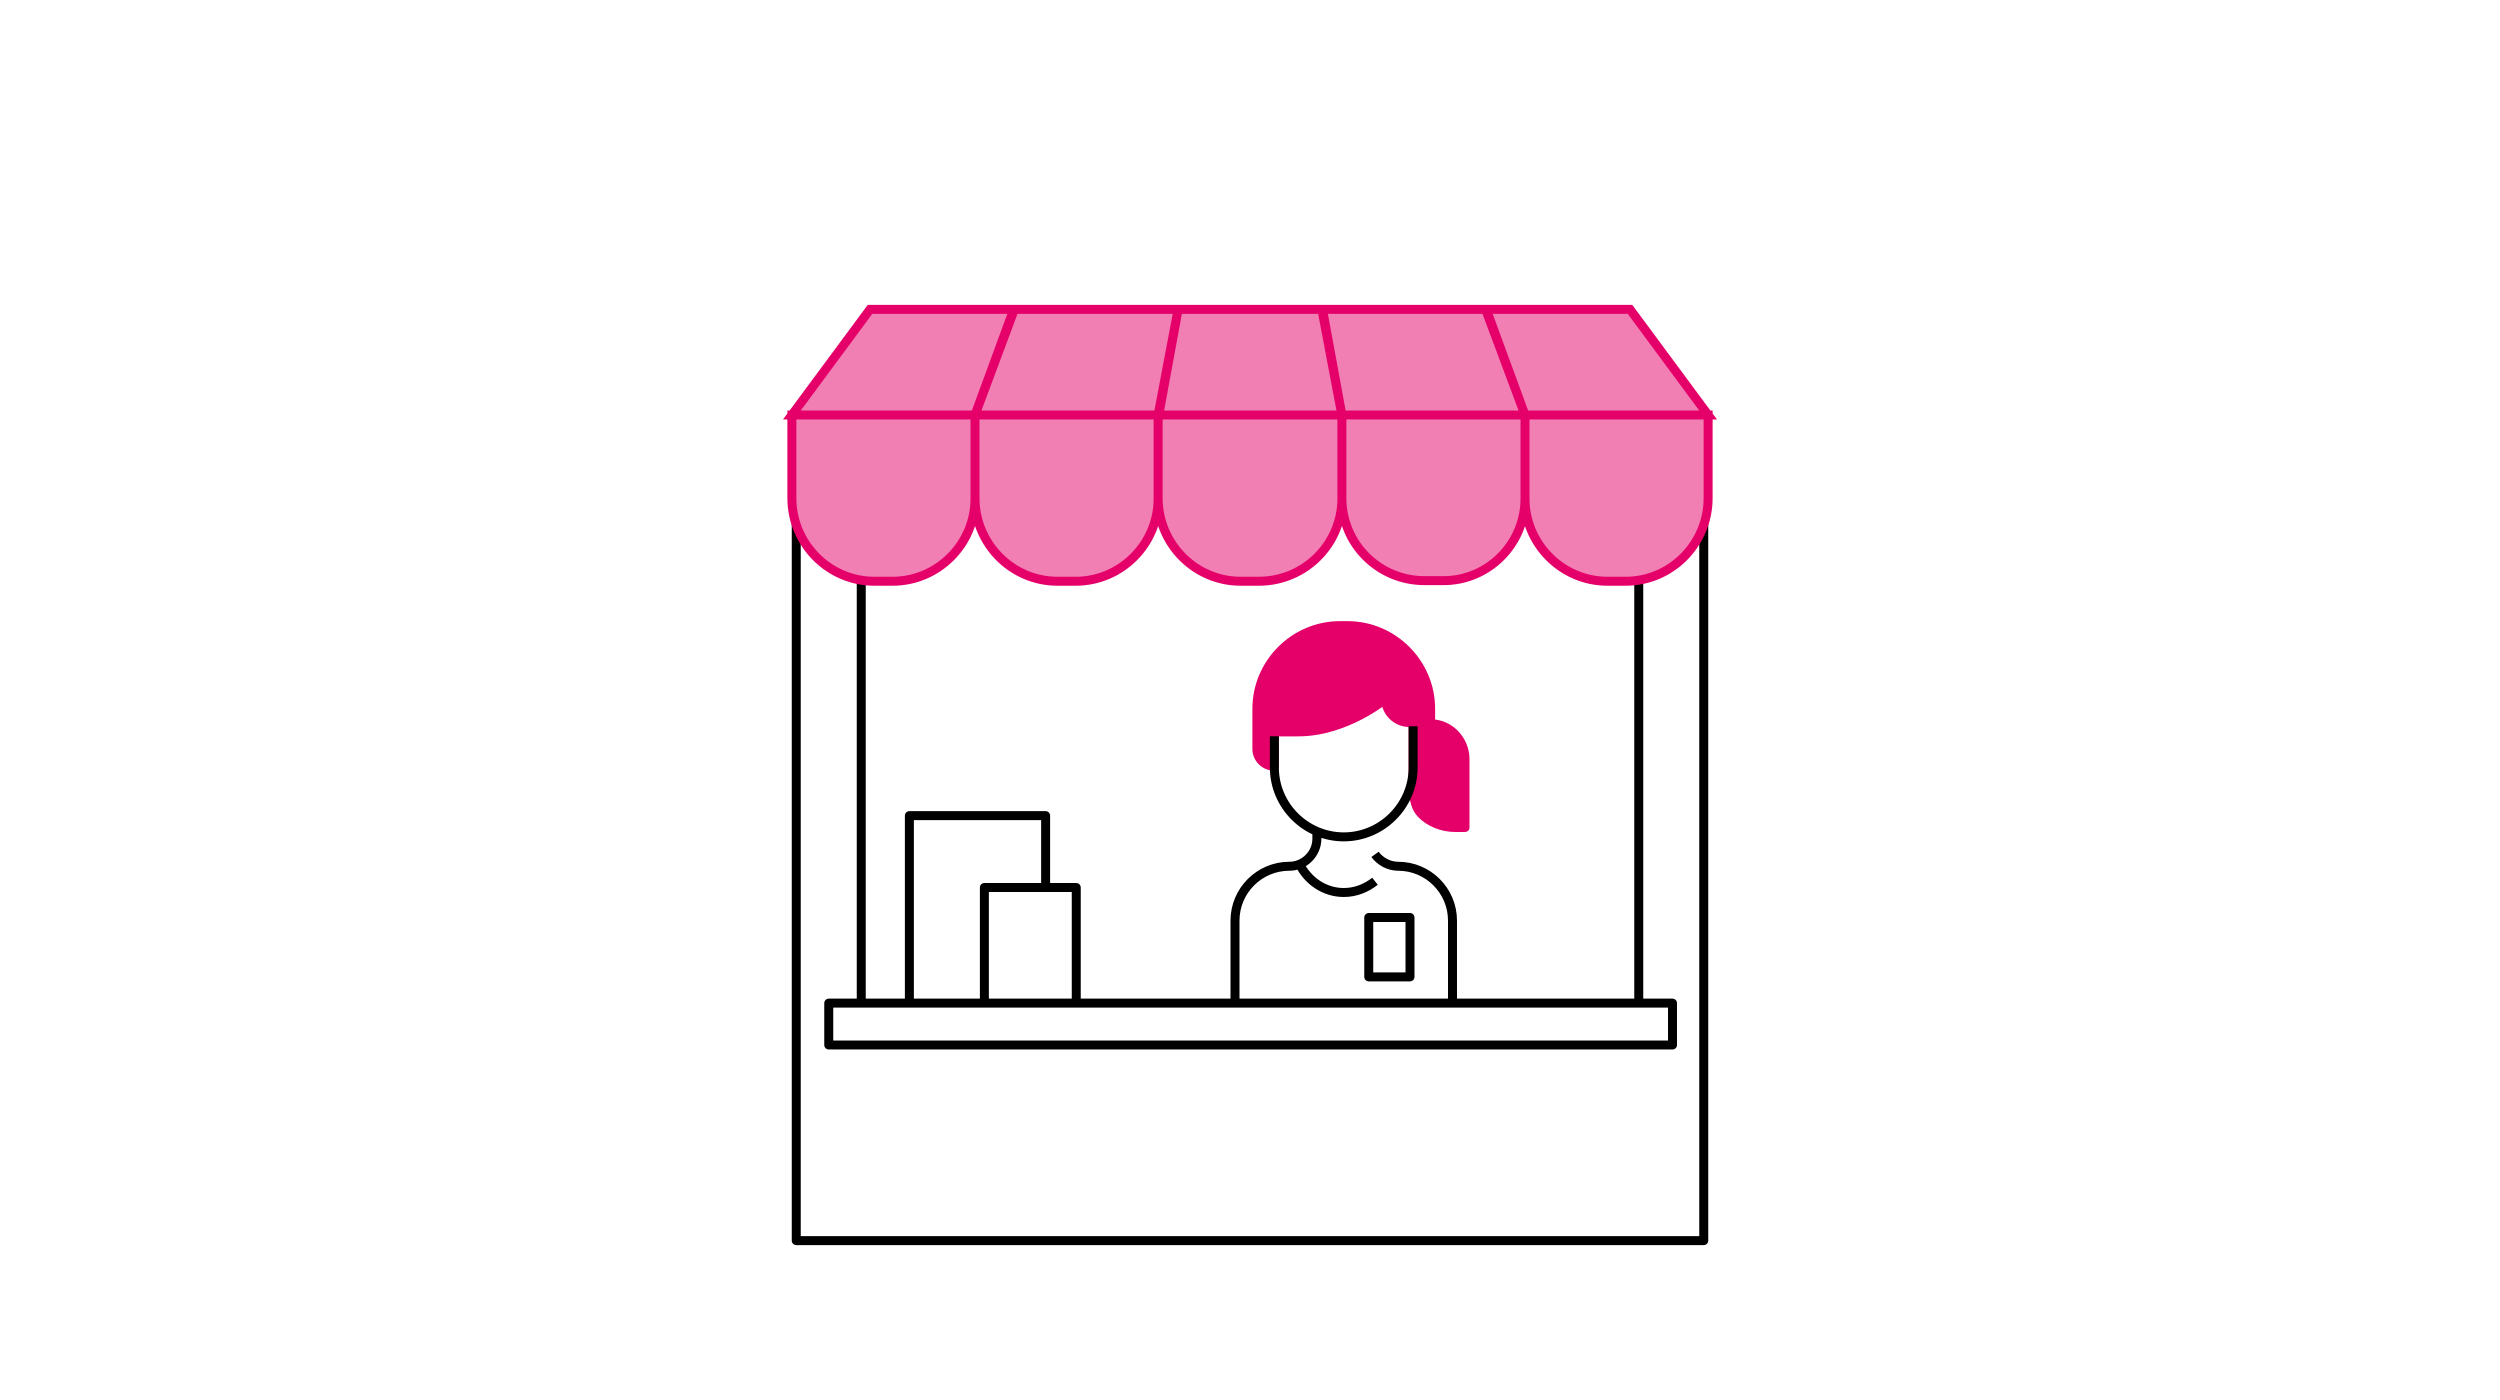
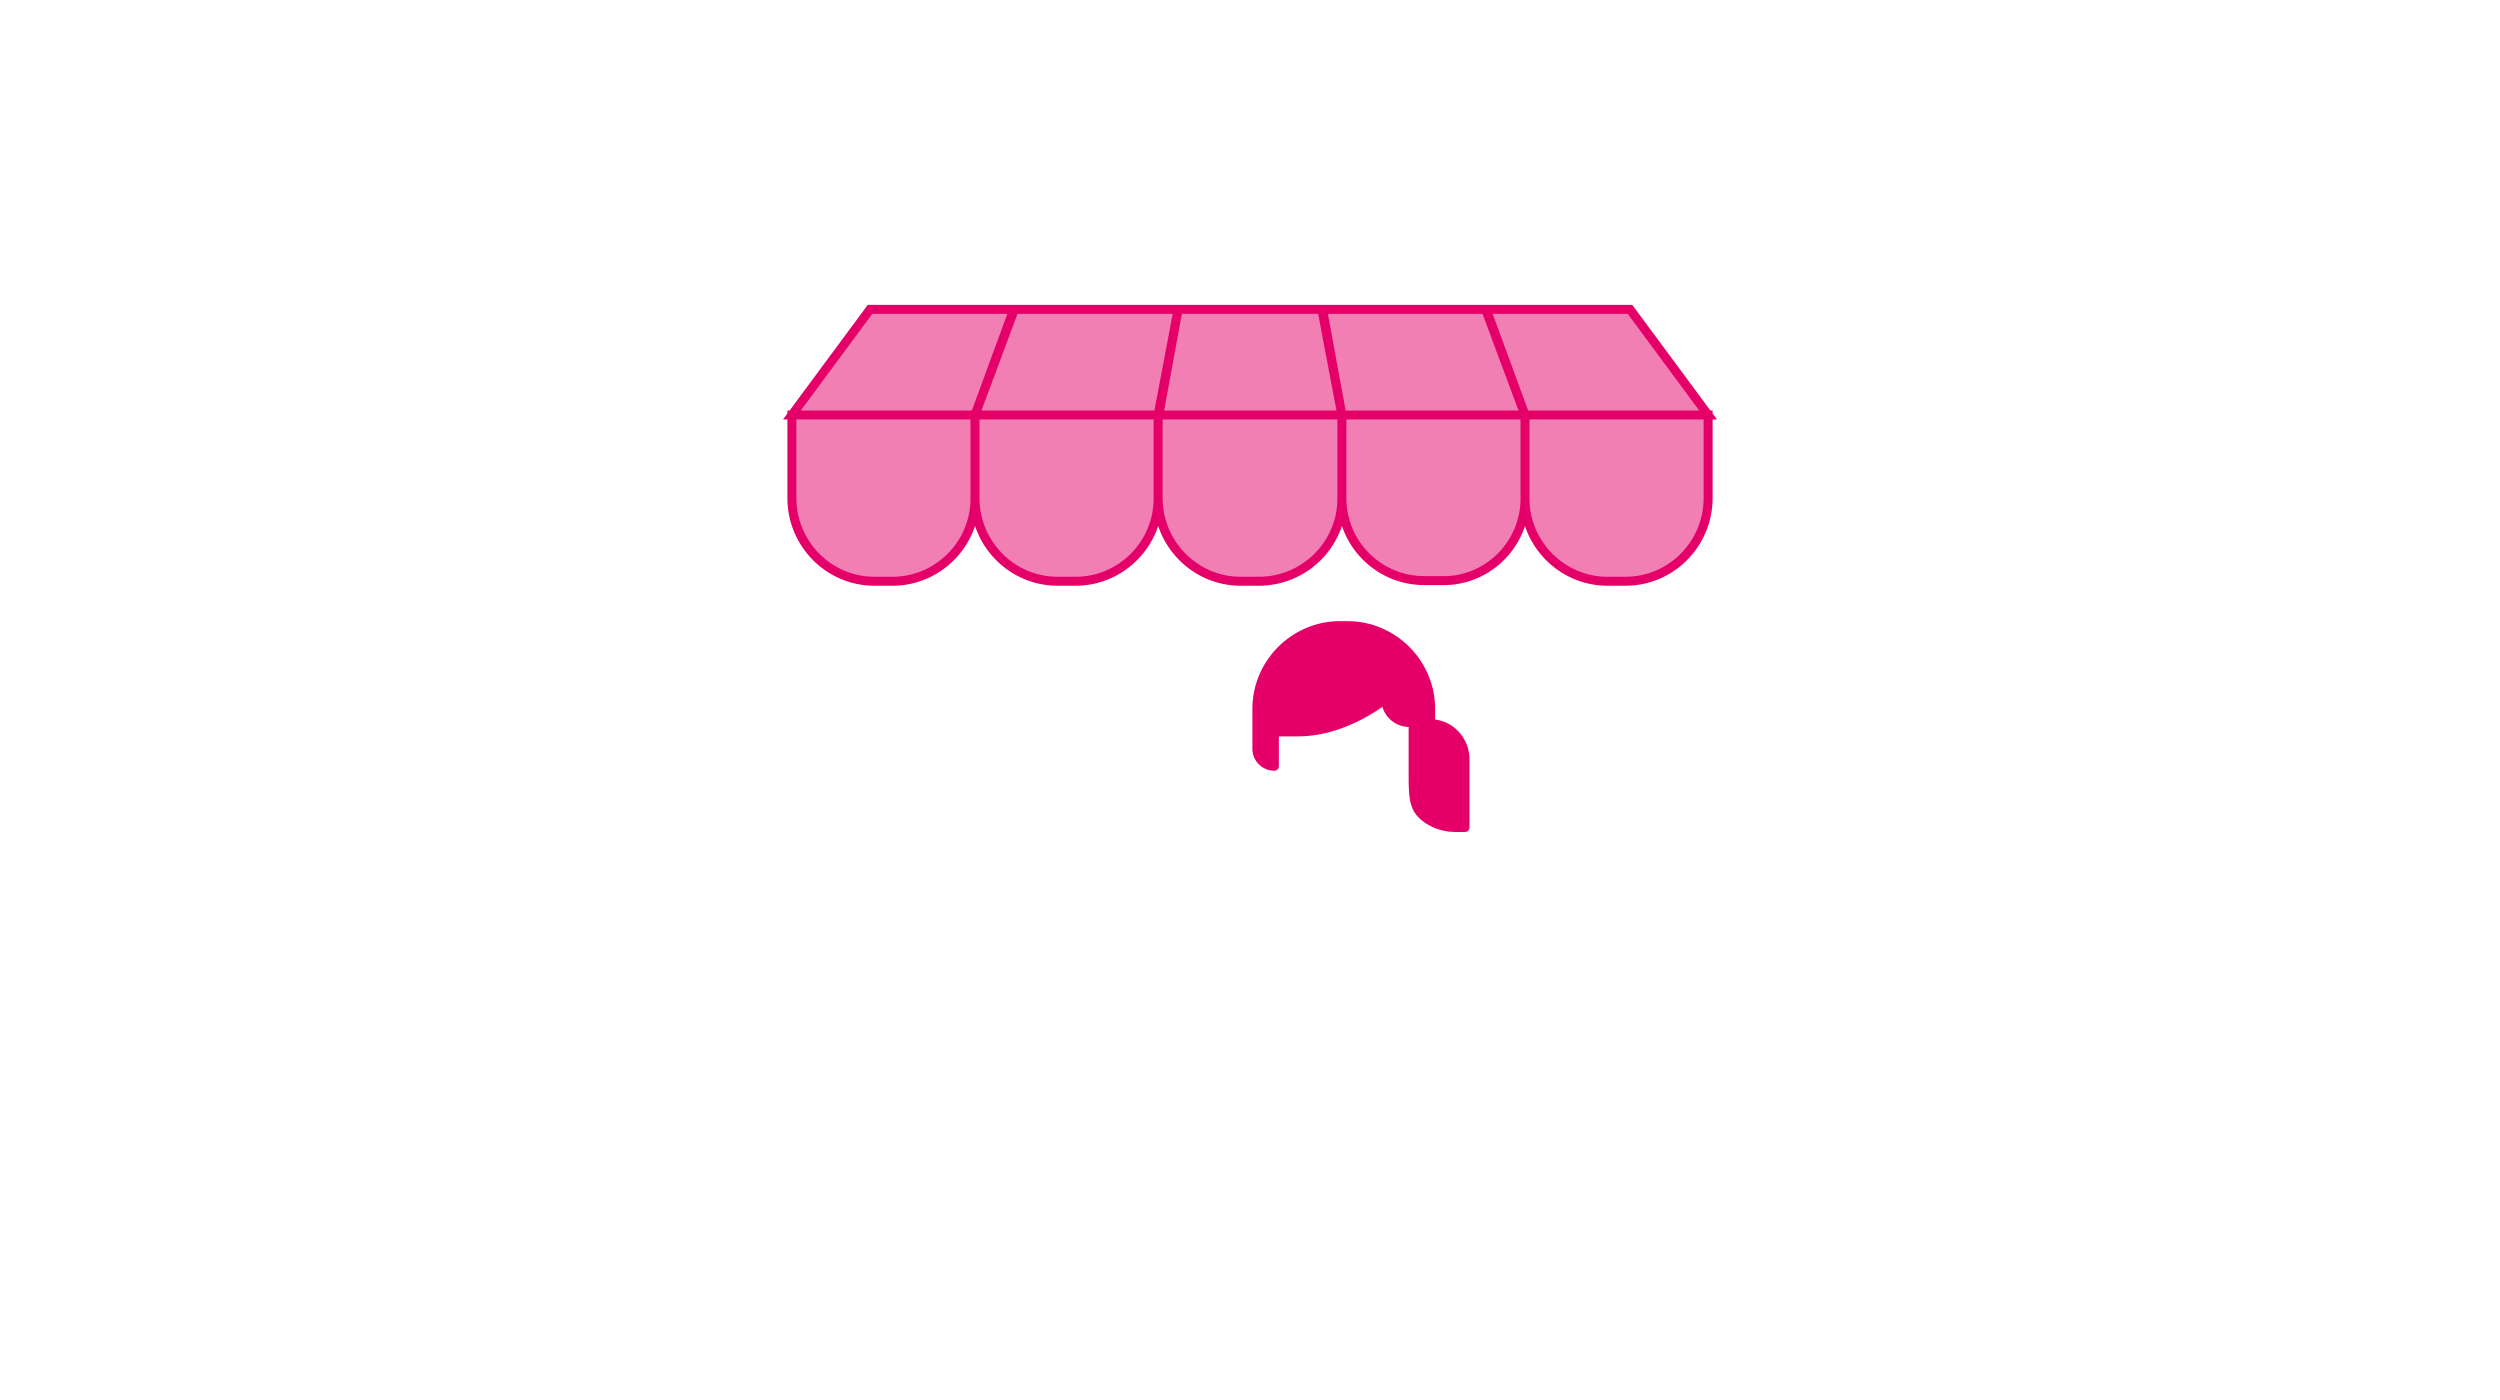
<svg xmlns="http://www.w3.org/2000/svg" version="1.1" id="Calque_1" x="0px" y="0px" viewBox="0 0 400 224" style="enable-background:new 0 0 400 224;" xml:space="preserve">
  <style type="text/css">
	.st0{fill:#E50069;stroke:#E50069;stroke-width:1.437;stroke-linejoin:round;stroke-miterlimit:10;}
	.st1{fill:none;stroke:#000000;stroke-width:1.437;stroke-linejoin:round;stroke-miterlimit:10;}
	.st2{fill:#F27FB4;stroke:#E50069;stroke-width:1.437;stroke-miterlimit:10;}
	.st3{fill:#E50069;}
	.st4{fill:#FF7700;}
	.st5{fill:#FFAC80;}
	.st6{fill:none;stroke:#000000;stroke-width:1.437;stroke-miterlimit:10;}
	.st7{fill:none;stroke:#000000;stroke-width:1.437;stroke-linejoin:round;stroke-miterlimit:10;}
</style>
  <g id="depositaires_00000171689610643833964640000011103083007659700111_">
    <path class="st0" d="M228.9,115.8v-2.4c0-7.3-6-13.3-13.3-13.3h-1.2c-7.3,0-13.3,6-13.3,13.3v6.4c0,1.6,1.3,2.8,2.8,2.8v-5.5h3.8   c7.7,0,14-5.3,14-5.3c0,2.1,1.7,3.8,3.8,3.8h0.6v7.2v1.3c0,3.2,0.1,4.8,1.3,6.1c1.2,1.3,3.3,2.2,5.4,2.2h1.6v-11.1   C234.3,118.3,231.9,115.8,228.9,115.8z" />
-     <path class="st1" d="M267.6,167.2h-135v-6.7h135V167.2z M137.8,92.7v67.8h124.4V92.7 M272.6,78.2v120.3H127.4V78.2 M145.5,160.5   v-30h21.8V142 M157.5,160.5V142h14.7v18.5 M219,146.8h6.6v9.5H219V146.8z M220,141c-1.4,1.1-3.1,1.8-5,1.8c-3.1,0-5.8-1.9-7.1-4.6    M197.6,160.5v-13.2c0-4.8,3.9-8.7,8.7-8.7c2.4,0,4.4-2,4.4-4.4v-1 M232.4,160.5v-13.2c0-4.8-3.9-8.7-8.7-8.7   c-1.5,0-2.9-0.8-3.7-1.9 M203.9,117.8v5c0,6.1,5,11.1,11.1,11.1c6.1,0,11.1-5,11.1-11.1v-6.6" />
    <path class="st2" d="M260.1,93h-2.9c-7.3,0-13.2-6-13.2-13.2V66.4h29.3v13.3C273.3,87,267.4,93,260.1,93z M244,79.8V66.4h-29.3   v13.3c0,7.3,5.9,13.2,13.2,13.2h2.9C238.1,93,244,87,244,79.8z M214.7,79.8V66.4h-29.4v13.3c0,7.3,5.9,13.3,13.2,13.3h2.9   C208.8,93,214.7,87,214.7,79.8z M185.3,79.8V66.4H156v13.3c0,7.3,5.9,13.3,13.2,13.3h2.9C179.4,93,185.3,87,185.3,79.8z M156,79.8   V66.4h-29.3v13.3c0,7.3,5.9,13.3,13.2,13.3h2.9C150.1,93,156,87,156,79.8z M162.3,49.5h-23.1l-12.5,16.9H156L162.3,49.5z    M188.5,49.5h-26.3L156,66.4h29.3L188.5,49.5z M244,66.4h29.3l-12.5-16.9h-23.1L244,66.4z M214.7,66.4H244l-6.2-16.9h-26.2   L214.7,66.4z M211.5,49.5h-23l-3.1,16.9h29.3L211.5,49.5z" />
  </g>
</svg>